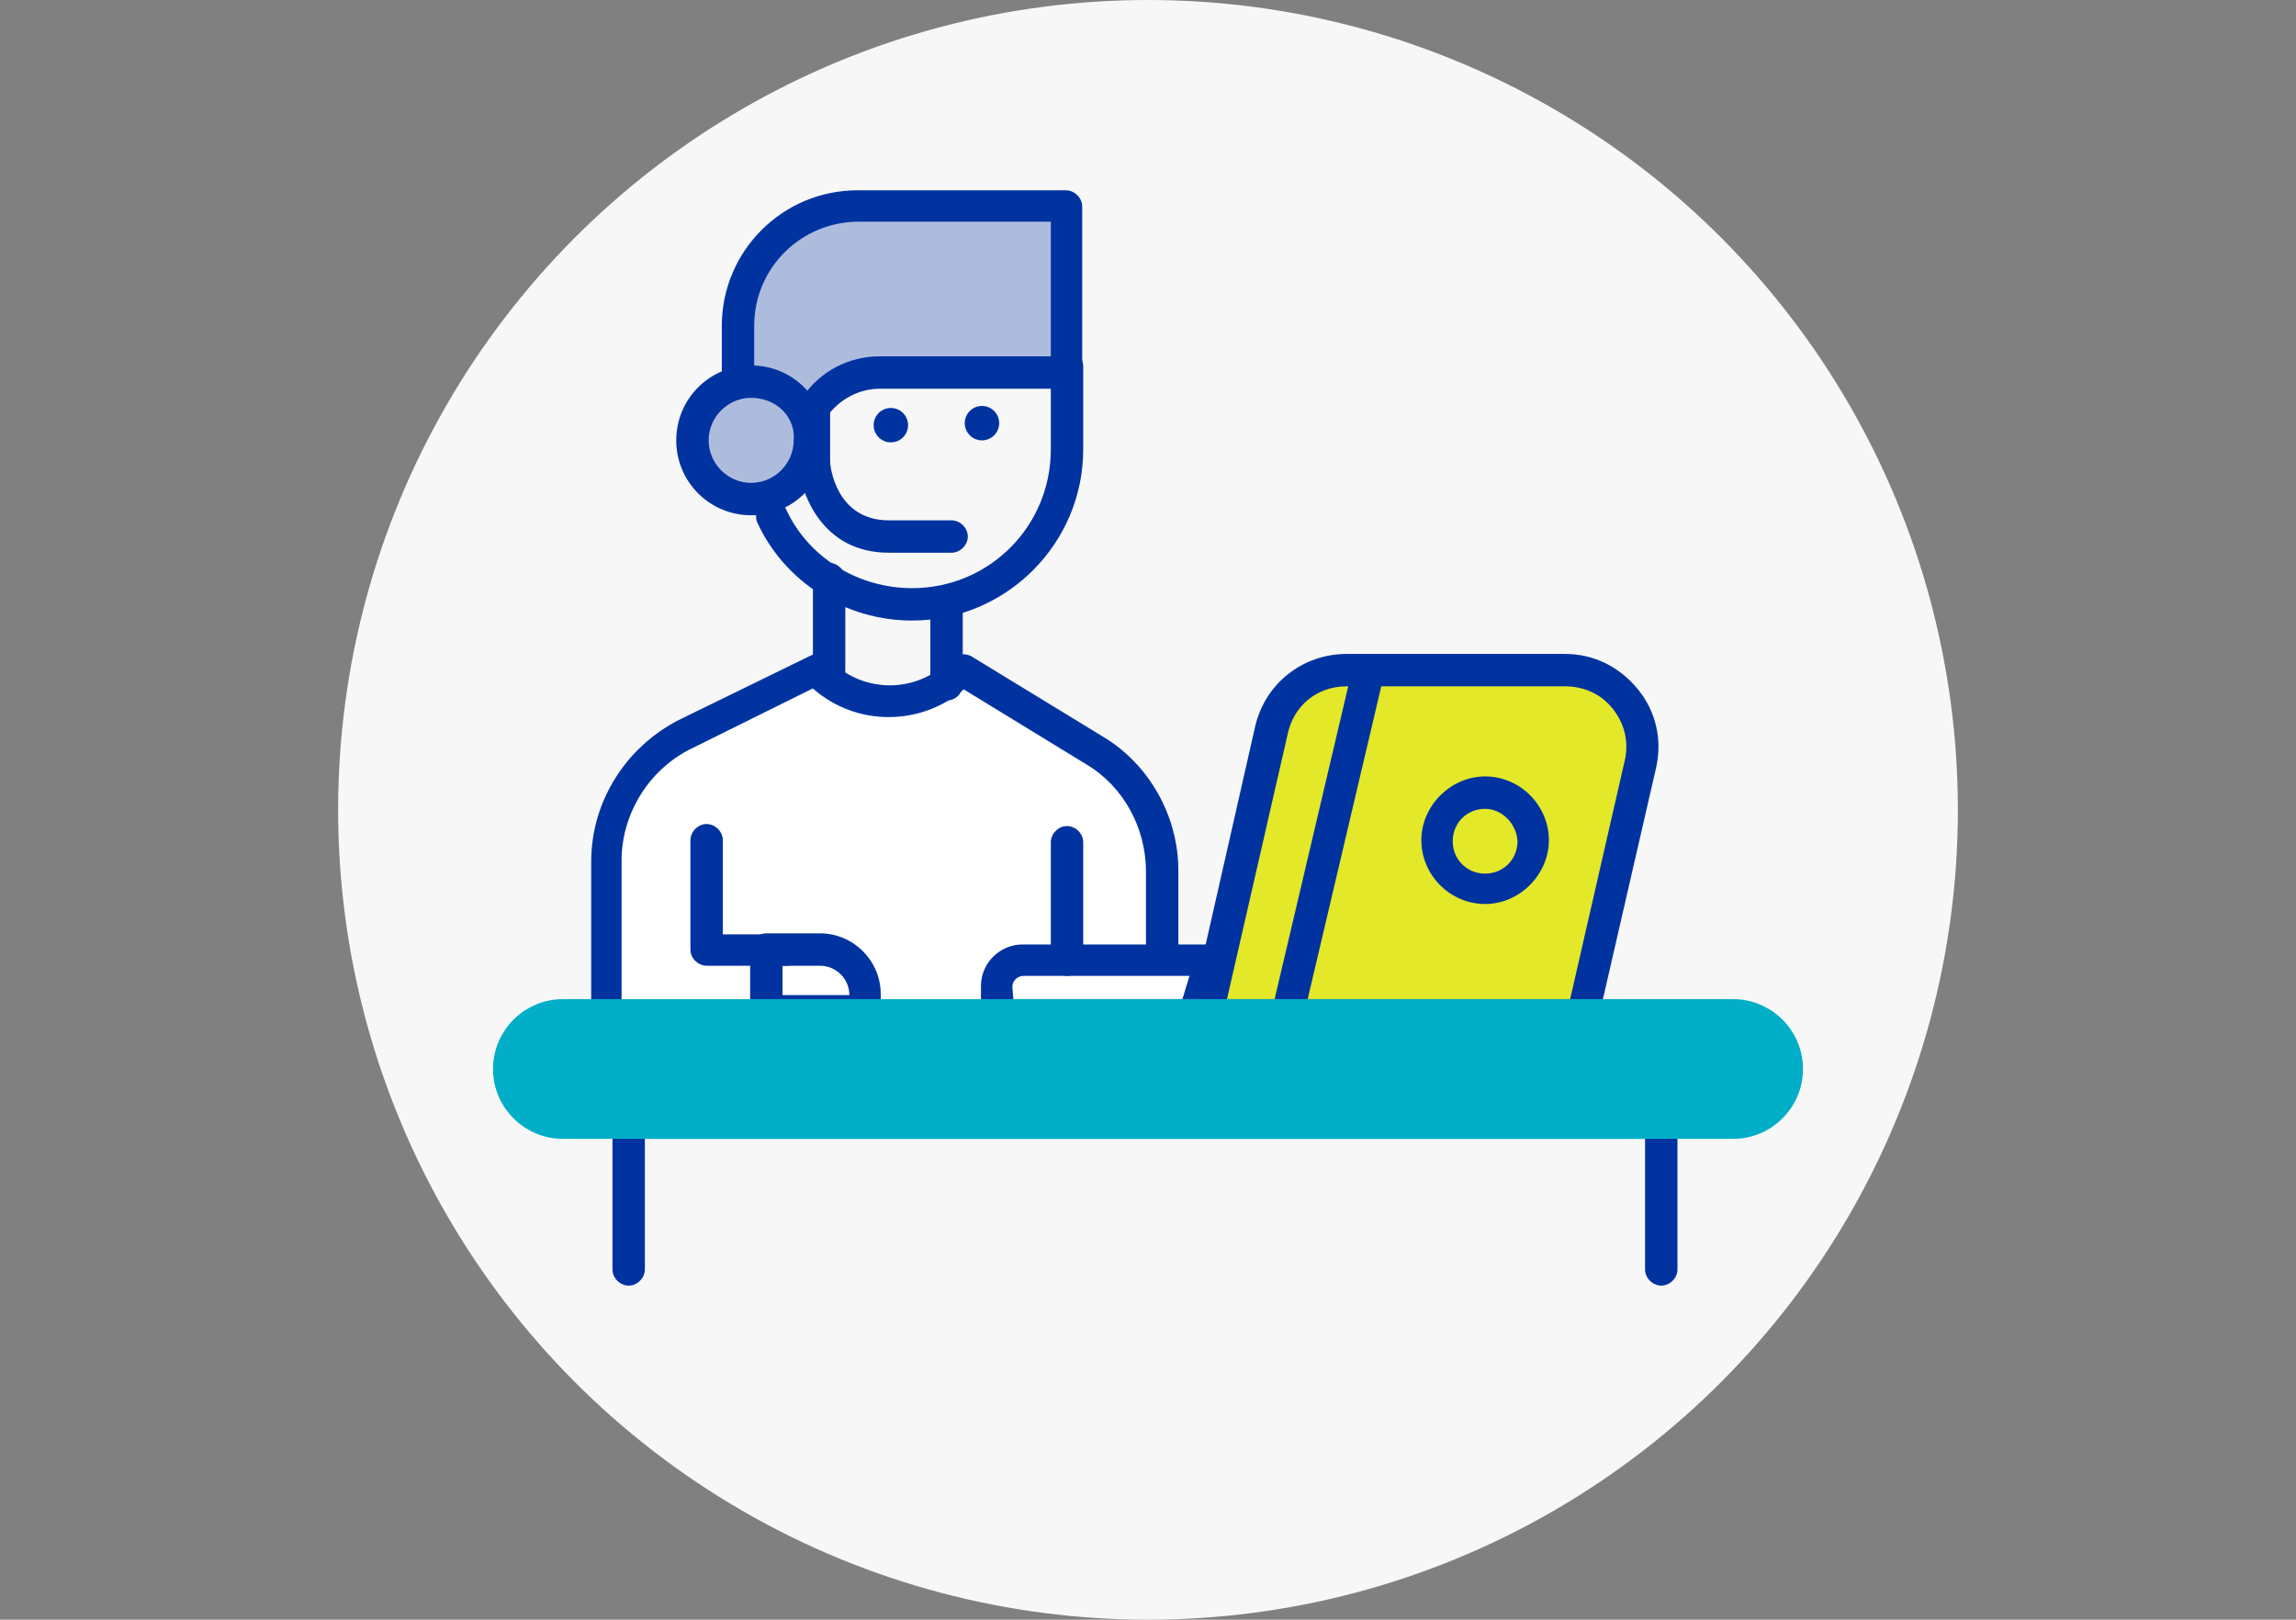
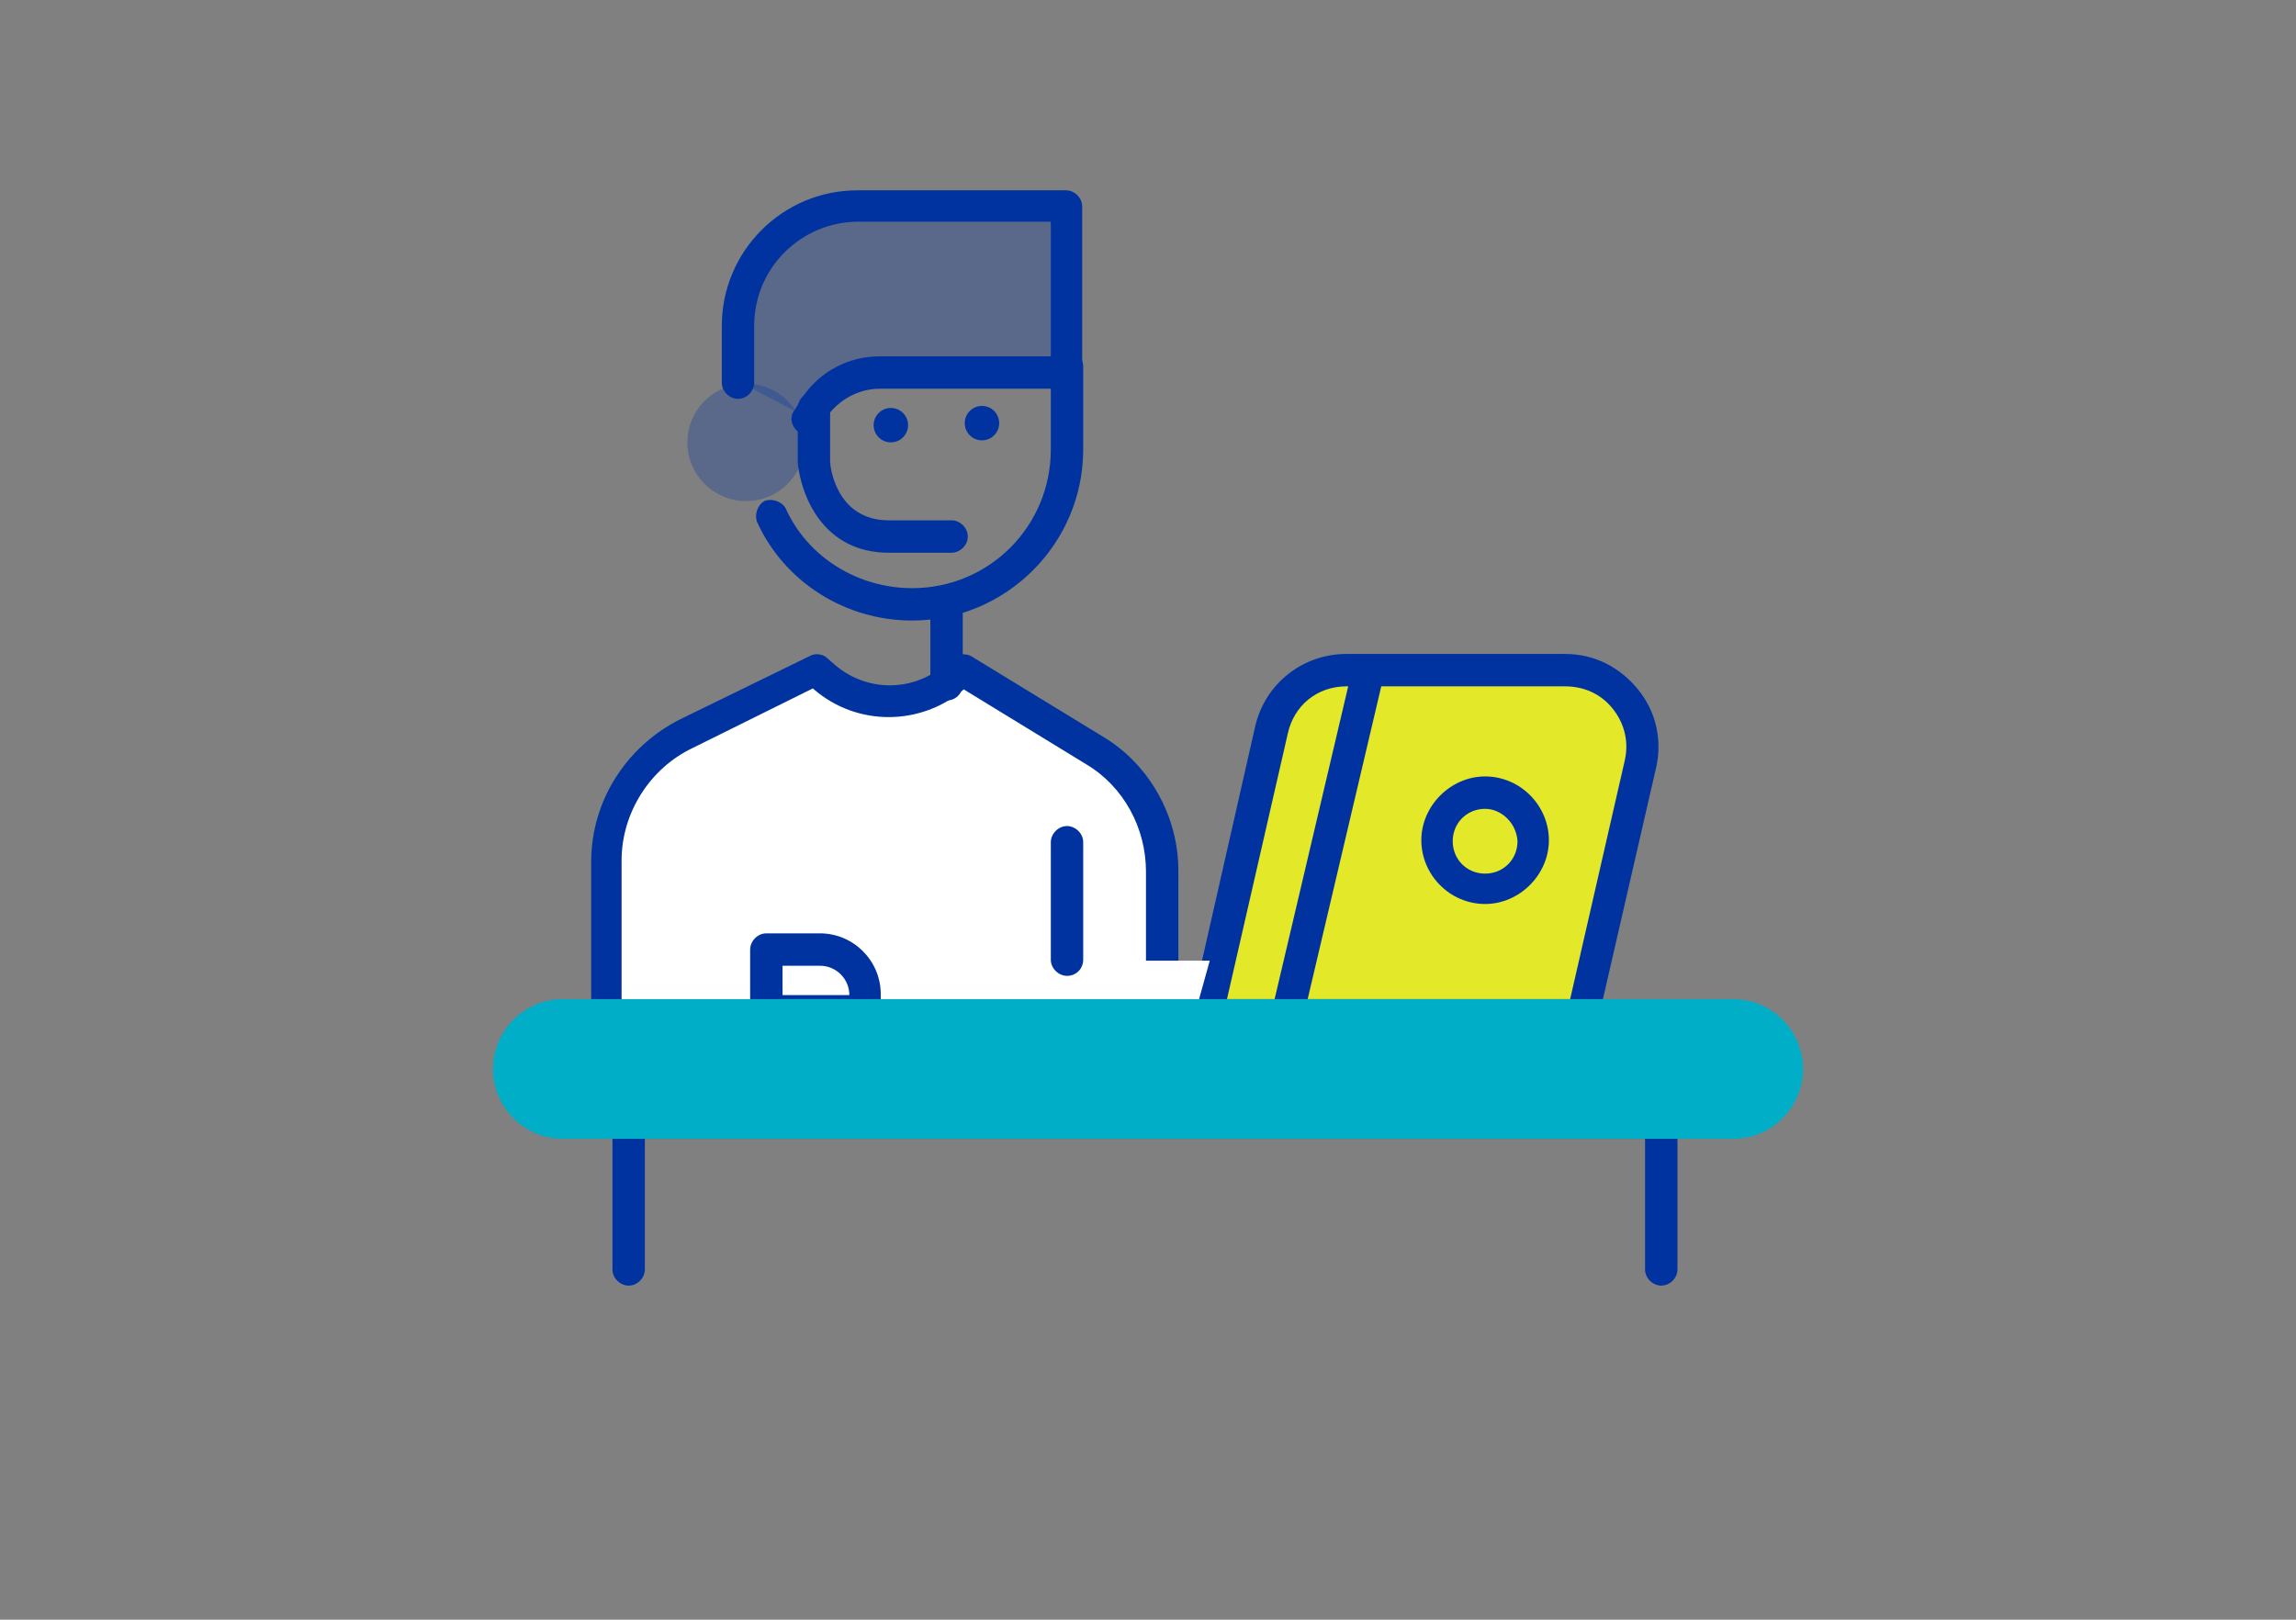
<svg xmlns="http://www.w3.org/2000/svg" version="1.1" id="Capa_1" x="0px" y="0px" viewBox="0 0 226.8 160" style="enable-background:new 0 0 226.8 160;" xml:space="preserve">
  <rect x="0" y="0" width="226.8" height="160" fill="#808080" stroke="none" />
  <style type="text/css">
	.st0{fill:#F7F7F7;}
	.st1{fill:none;}
	.st2{fill:#0033A0;}
	.st3{opacity:0.3;}
	.st4{fill:#E3E829;}
	.st5{fill:#FFFFFF;}
	.st6{fill:#00AEC7;}
</style>
-   <circle class="st0" cx="113.4" cy="80" r="80" />
  <g>
    <g>
      <rect x="62.1" y="111" class="st1" width="102" height="14.5" />
    </g>
    <g>
      <path class="st2" d="M90.1,61.3c-6.6,0-12.6-3.8-15.3-9.7c-0.3-0.7,0-1.7,0.7-2.1c0.7-0.3,1.7,0,2.1,0.7c2.2,4.9,7.2,7.9,12.5,7.9    c7.6,0,13.7-6.1,13.7-13.7v-8.2c0-0.8,0.7-1.6,1.6-1.6c0.8,0,1.6,0.7,1.6,1.6v8.2C107,53.7,99.4,61.3,90.1,61.3z" />
    </g>
    <g class="st3">
      <path class="st2" d="M105.8,20.4v16.4H87.3c-2.5,0-5,1.3-6.3,3.4l-0.8,1.3l-6.8-3.6v-5.6c0-6.6,5.3-11.8,11.8-11.8h20.6V20.4z" />
    </g>
    <g>
      <path class="st2" d="M164.1,127c-0.8,0-1.6-0.7-1.6-1.6v-12.9H63.7v12.9c0,0.8-0.7,1.6-1.6,1.6c-0.8,0-1.6-0.7-1.6-1.6v-14.5    c0-0.8,0.7-1.6,1.6-1.6h102c0.8,0,1.6,0.7,1.6,1.6v14.5C165.7,126.3,164.9,127,164.1,127z" />
    </g>
    <g>
      <path class="st1" d="M173,111H53.8c-2,0-3.6-1.6-3.6-3.6v-3.5c0-2,1.6-3.6,3.6-3.6H173c2,0,3.6,1.6,3.6,3.6v3.5    C176.6,109.4,174.9,111,173,111z" />
    </g>
    <g>
      <path class="st4" d="M156.4,100.3h-37.2l6.4-28.2c0.7-3.5,3.8-5.9,7.4-5.9l0,0h21.6c4.9,0,8.5,4.5,7.4,9.3L156.4,100.3z" />
      <path class="st2" d="M156.4,101.9h-37.2c-0.5,0-1-0.2-1.3-0.6s-0.4-0.8-0.3-1.4l6.4-28.2c1-4.2,4.7-7.1,9-7.1h21.6    c2.9,0,5.4,1.3,7.2,3.5c1.8,2.2,2.4,5,1.8,7.7l-5.7,24.8C157.8,101.3,157.1,101.9,156.4,101.9z M121.2,98.7h33.9l5.4-23.6    c0.4-1.8,0-3.6-1.2-5.1c-1.2-1.5-2.9-2.2-4.7-2.2H133c-2.9,0-5.2,1.9-5.8,4.7L121.2,98.7z" />
    </g>
    <g>
      <path class="st2" d="M127.1,101.9c-0.1,0-0.2,0-0.3,0c-0.8-0.2-1.4-1.1-1.2-1.9l8-34c0.2-0.8,1.1-1.4,1.9-1.2s1.4,1.1,1.2,1.9    l-8,34C128.5,101.4,127.8,101.9,127.1,101.9z" />
    </g>
    <g>
      <path class="st2" d="M146.7,89.3c-3.5,0-6.3-2.9-6.3-6.3s2.9-6.3,6.3-6.3c3.5,0,6.3,2.9,6.3,6.3S150.1,89.3,146.7,89.3z     M146.7,79.9c-1.8,0-3.2,1.4-3.2,3.2c0,1.8,1.4,3.2,3.2,3.2c1.8,0,3.2-1.4,3.2-3.2C149.8,81.3,148.3,79.9,146.7,79.9z" />
    </g>
    <g>
      <path class="st5" d="M60,100.3V85.1c0-5.3,3.1-10.1,7.8-12.5l12.9-6.3l0.8,0.7c4,3.5,10,3.1,13.6-0.7l0,0l13.1,8    c4.1,2.5,6.7,7.1,6.7,11.9v13.4" />
      <path class="st2" d="M60,101.9c-0.8,0-1.6-0.7-1.6-1.6V85.1c0-5.9,3.4-11.3,8.7-14L80,64.8c0.5-0.3,1.3-0.2,1.7,0.2l0.8,0.7    c3.4,2.9,8.4,2.6,11.4-0.6c0.5-0.5,1.4-0.6,2-0.3l13.1,8c4.5,2.7,7.4,7.8,7.4,13.2v13.4c0,0.8-0.7,1.6-1.6,1.6s-1.6-0.7-1.6-1.6    V86.1c0-4.3-2.2-8.4-5.9-10.6l-12.1-7.4c-4.2,3.6-10.5,3.7-14.8,0L80.3,68l-11.9,5.9c-4.2,2-7,6.4-7,11.1v15.2    C61.5,101.1,60.9,101.9,60,101.9z" />
    </g>
    <g>
-       <path class="st2" d="M81.9,67.8c-0.8,0-1.6-0.7-1.6-1.6v-9c0-0.8,0.7-1.6,1.6-1.6c0.8,0,1.6,0.7,1.6,1.6v9    C83.5,67.2,82.9,67.8,81.9,67.8z" />
-     </g>
+       </g>
    <g>
      <path class="st2" d="M93.5,69.2c-0.8,0-1.6-0.7-1.6-1.6V60c0-0.8,0.7-1.6,1.6-1.6s1.6,0.7,1.6,1.6v7.6    C95.1,68.5,94.4,69.2,93.5,69.2z" />
    </g>
    <g>
      <path class="st2" d="M79.7,43c-0.3,0-0.6-0.1-0.8-0.3c-0.7-0.5-1-1.5-0.4-2.2l0.8-1.3c1.7-2.5,4.5-4,7.6-4h16.9V21.9h-19    c-5.6,0-10.3,4.5-10.3,10.3v5.6c0,0.8-0.7,1.6-1.6,1.6c-0.8,0-1.6-0.7-1.6-1.6v-5.6c0-7.4,6-13.4,13.4-13.4h20.6    c0.8,0,1.6,0.7,1.6,1.6v16.4c0,0.8-0.7,1.6-1.6,1.6H86.9c-2,0-3.9,1-5.1,2.6L81,42.2C80.7,42.8,80.3,43,79.7,43z" />
    </g>
    <g>
      <path class="st2" d="M94,54.6h-6.2c-6.6,0-8.7-5.8-9-8.9v-5.4c0-0.8,0.7-1.6,1.6-1.6s1.6,0.7,1.6,1.6v5.3c0,0.5,0.6,5.8,5.8,5.8    H94c0.8,0,1.6,0.7,1.6,1.6C95.6,53.9,94.8,54.6,94,54.6z" />
    </g>
    <g>
-       <path class="st2" d="M77.7,95.4h-7.9c-0.8,0-1.6-0.7-1.6-1.6V83c0-0.8,0.7-1.6,1.6-1.6c0.8,0,1.6,0.7,1.6,1.6v9.3h6.3    c0.8,0,1.6,0.7,1.6,1.6C79.3,94.8,78.6,95.4,77.7,95.4z" />
-     </g>
+       </g>
    <g>
      <path class="st2" d="M85.4,101.4h-9.7c-0.8,0-1.6-0.7-1.6-1.6v-6c0-0.8,0.7-1.6,1.6-1.6H81c3.3,0,6,2.7,6,6v1.6    C87,100.7,86.3,101.4,85.4,101.4z M77.3,98.3h6.6c0-1.6-1.3-2.9-2.9-2.9h-3.7V98.3z" />
    </g>
    <g>
-       <path class="st5" d="M118,100.3H98.5v-2.9c0-1.5,1.2-2.5,2.5-2.5h18.5L118,100.3z" />
-       <path class="st2" d="M118,101.9H98.5c-0.8,0-1.6-0.7-1.6-1.6v-2.9c0-2.3,1.9-4.1,4.1-4.1h18.5c0.5,0,1,0.2,1.3,0.6s0.4,1,0.2,1.4    l-1.7,5.5C119.3,101.4,118.7,101.9,118,101.9z M100.1,98.7h16.7l0.7-2.3h-16.4c-0.5,0-1.1,0.4-1.1,1.1L100.1,98.7L100.1,98.7z" />
+       <path class="st5" d="M118,100.3H98.5v-2.9c0-1.5,1.2-2.5,2.5-2.5h18.5z" />
    </g>
    <g>
      <path class="st2" d="M105.4,96.4c-0.8,0-1.6-0.7-1.6-1.6V83.2c0-0.8,0.7-1.6,1.6-1.6c0.8,0,1.6,0.7,1.6,1.6v11.6    C107,95.7,106.3,96.4,105.4,96.4z" />
    </g>
    <g>
      <circle class="st2" cx="88" cy="42" r="1.7" />
    </g>
    <g>
      <circle class="st2" cx="97" cy="41.8" r="1.7" />
    </g>
    <g class="st3">
      <circle class="st2" cx="73.7" cy="43.7" r="5.8" />
    </g>
    <g>
-       <path class="st2" d="M74.2,50.9c-4.1,0-7.4-3.3-7.4-7.4c0-4.1,3.3-7.4,7.4-7.4s7.4,3.3,7.4,7.4C81.6,47.6,78.4,50.9,74.2,50.9z     M74.2,39.3c-2.3,0-4.2,1.9-4.2,4.2c0,2.3,1.9,4.2,4.2,4.2c2.3,0,4.2-1.9,4.2-4.2C78.6,41.2,76.7,39.3,74.2,39.3z" />
-     </g>
+       </g>
    <g>
      <path class="st6" d="M173,111H53.8c-2,0-3.6-1.6-3.6-3.6v-3.5c0-2,1.6-3.6,3.6-3.6H173c2,0,3.6,1.6,3.6,3.6v3.5    C176.6,109.4,174.9,111,173,111z" />
      <path class="st6" d="M171.2,112.5H55.6c-3.8,0-6.9-3.1-6.9-6.9s3.1-6.9,6.9-6.9h115.6c3.8,0,6.9,3.1,6.9,6.9    S175,112.5,171.2,112.5z M55.6,101.9c-2,0-3.7,1.7-3.7,3.7s1.7,3.7,3.7,3.7h115.6c2,0,3.7-1.7,3.7-3.7s-1.7-3.7-3.7-3.7H55.6z" />
    </g>
  </g>
</svg>